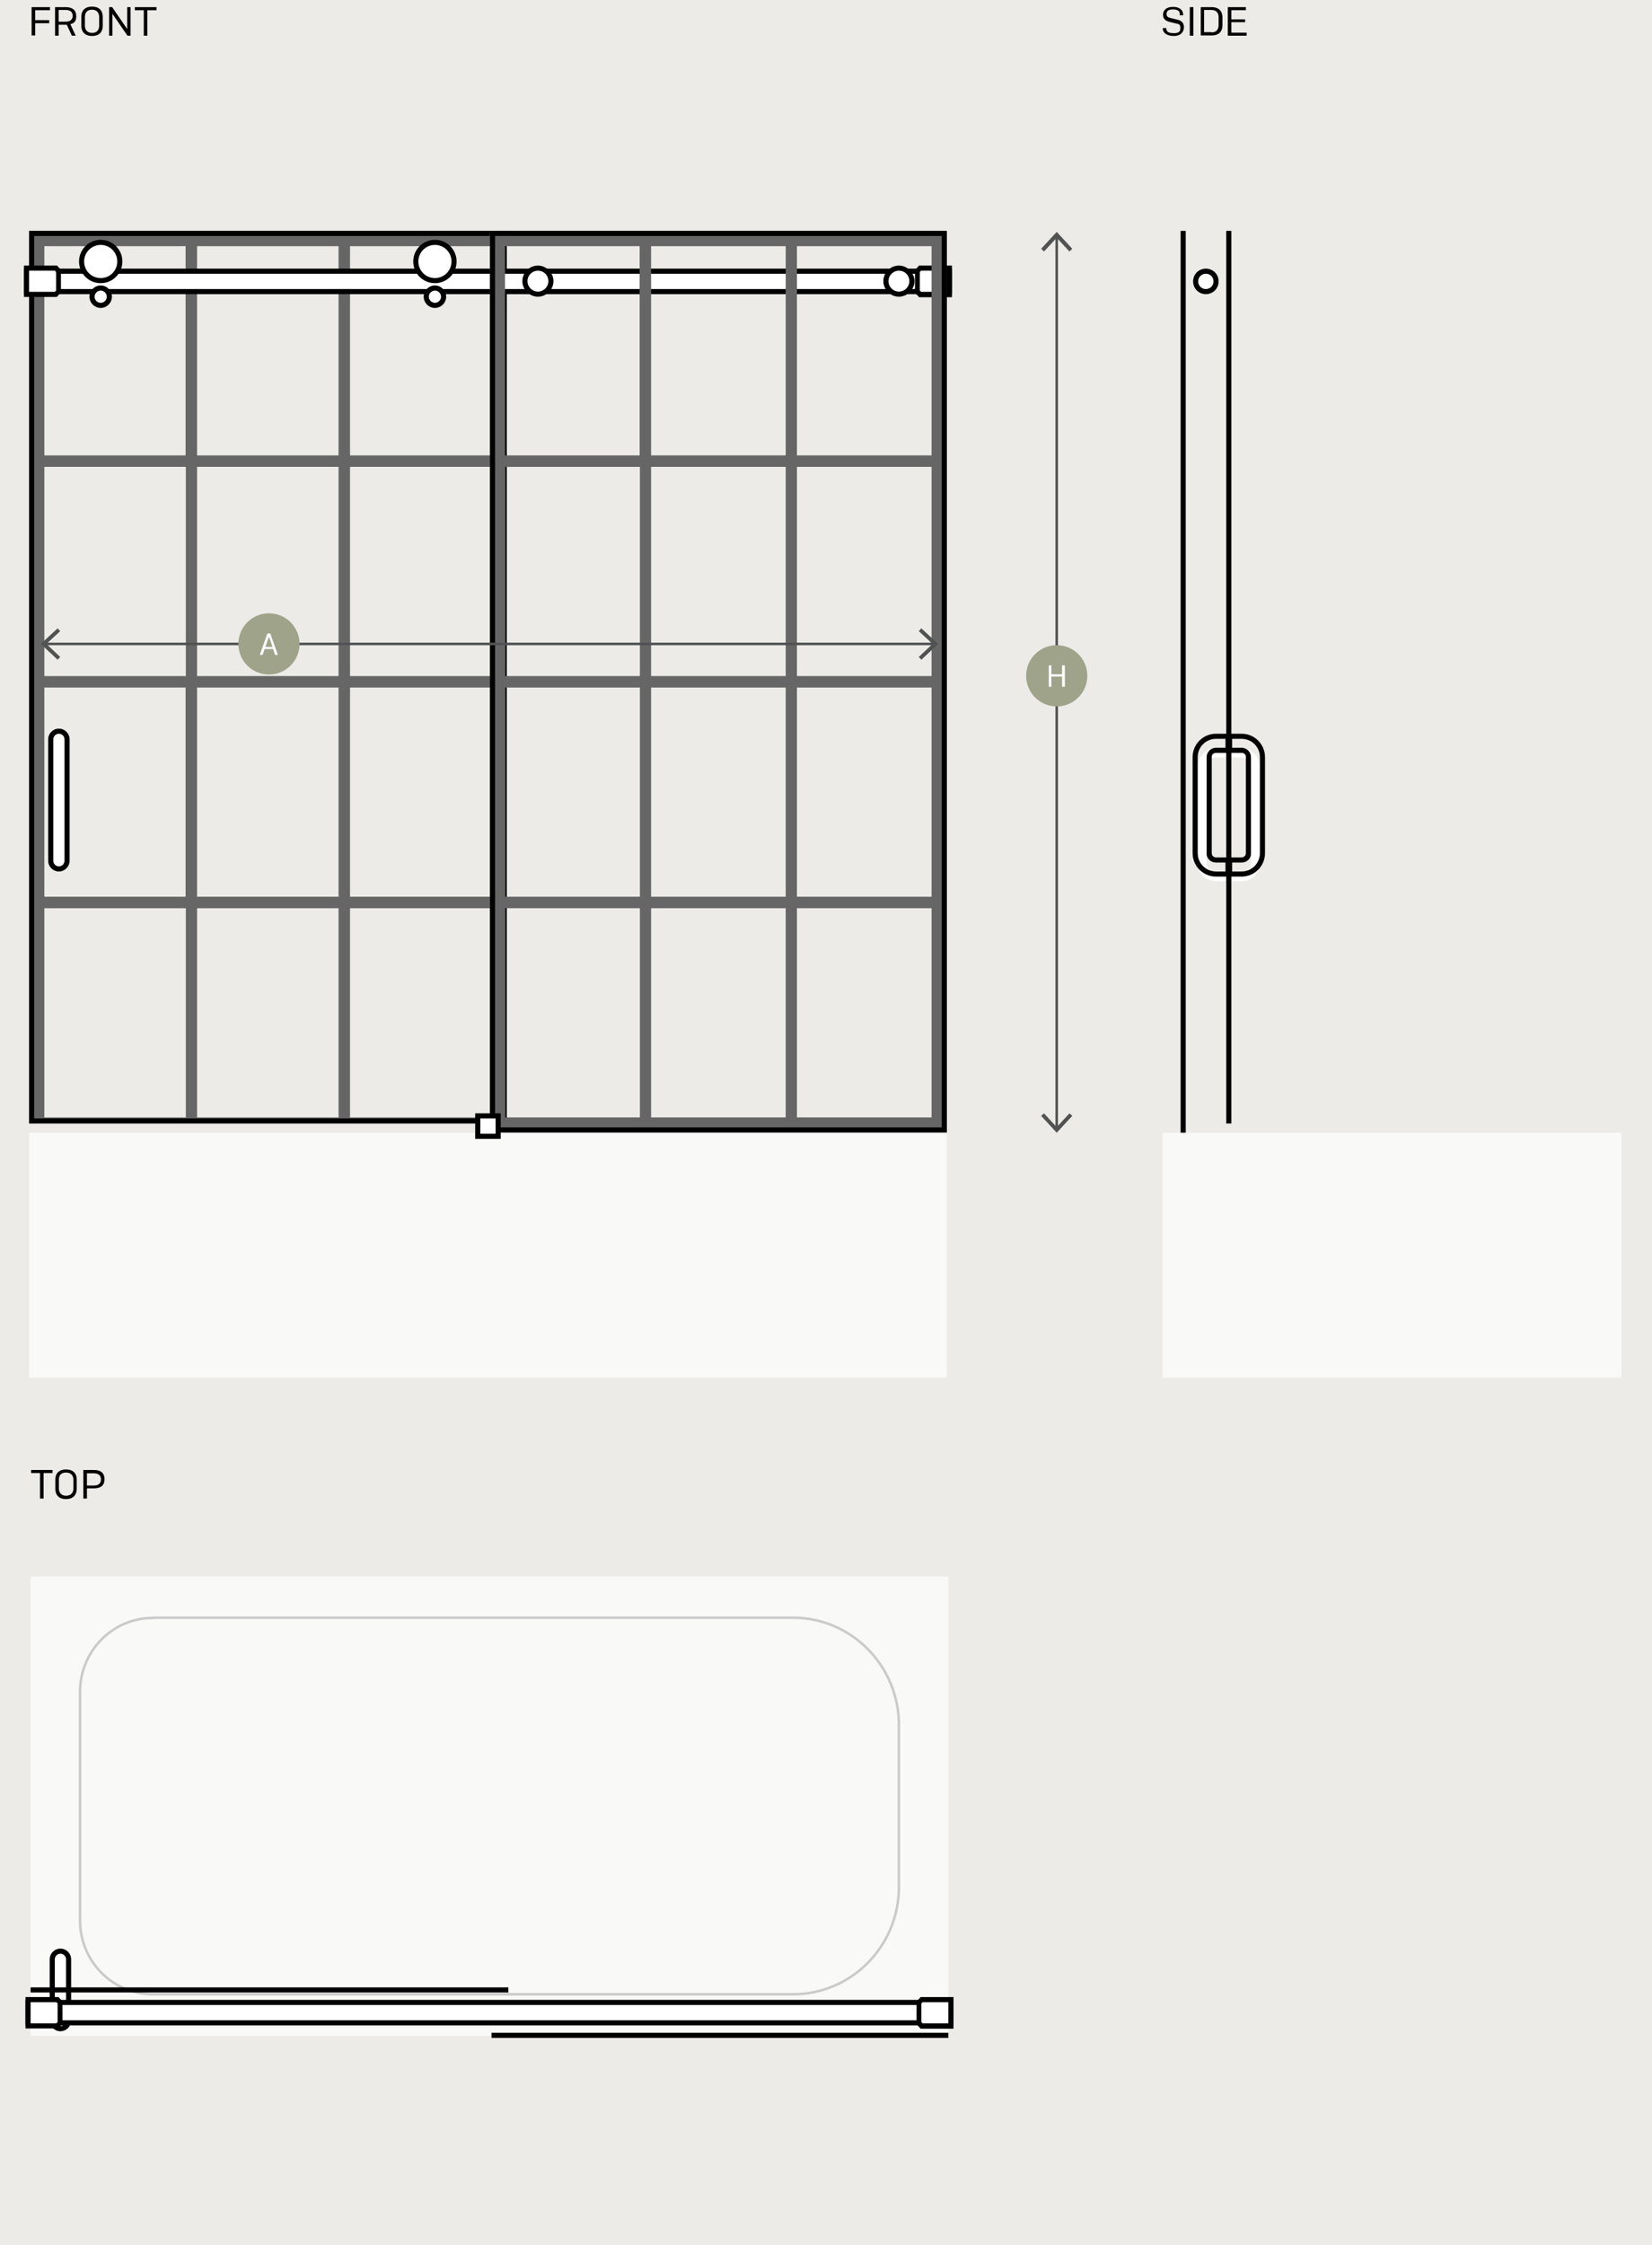
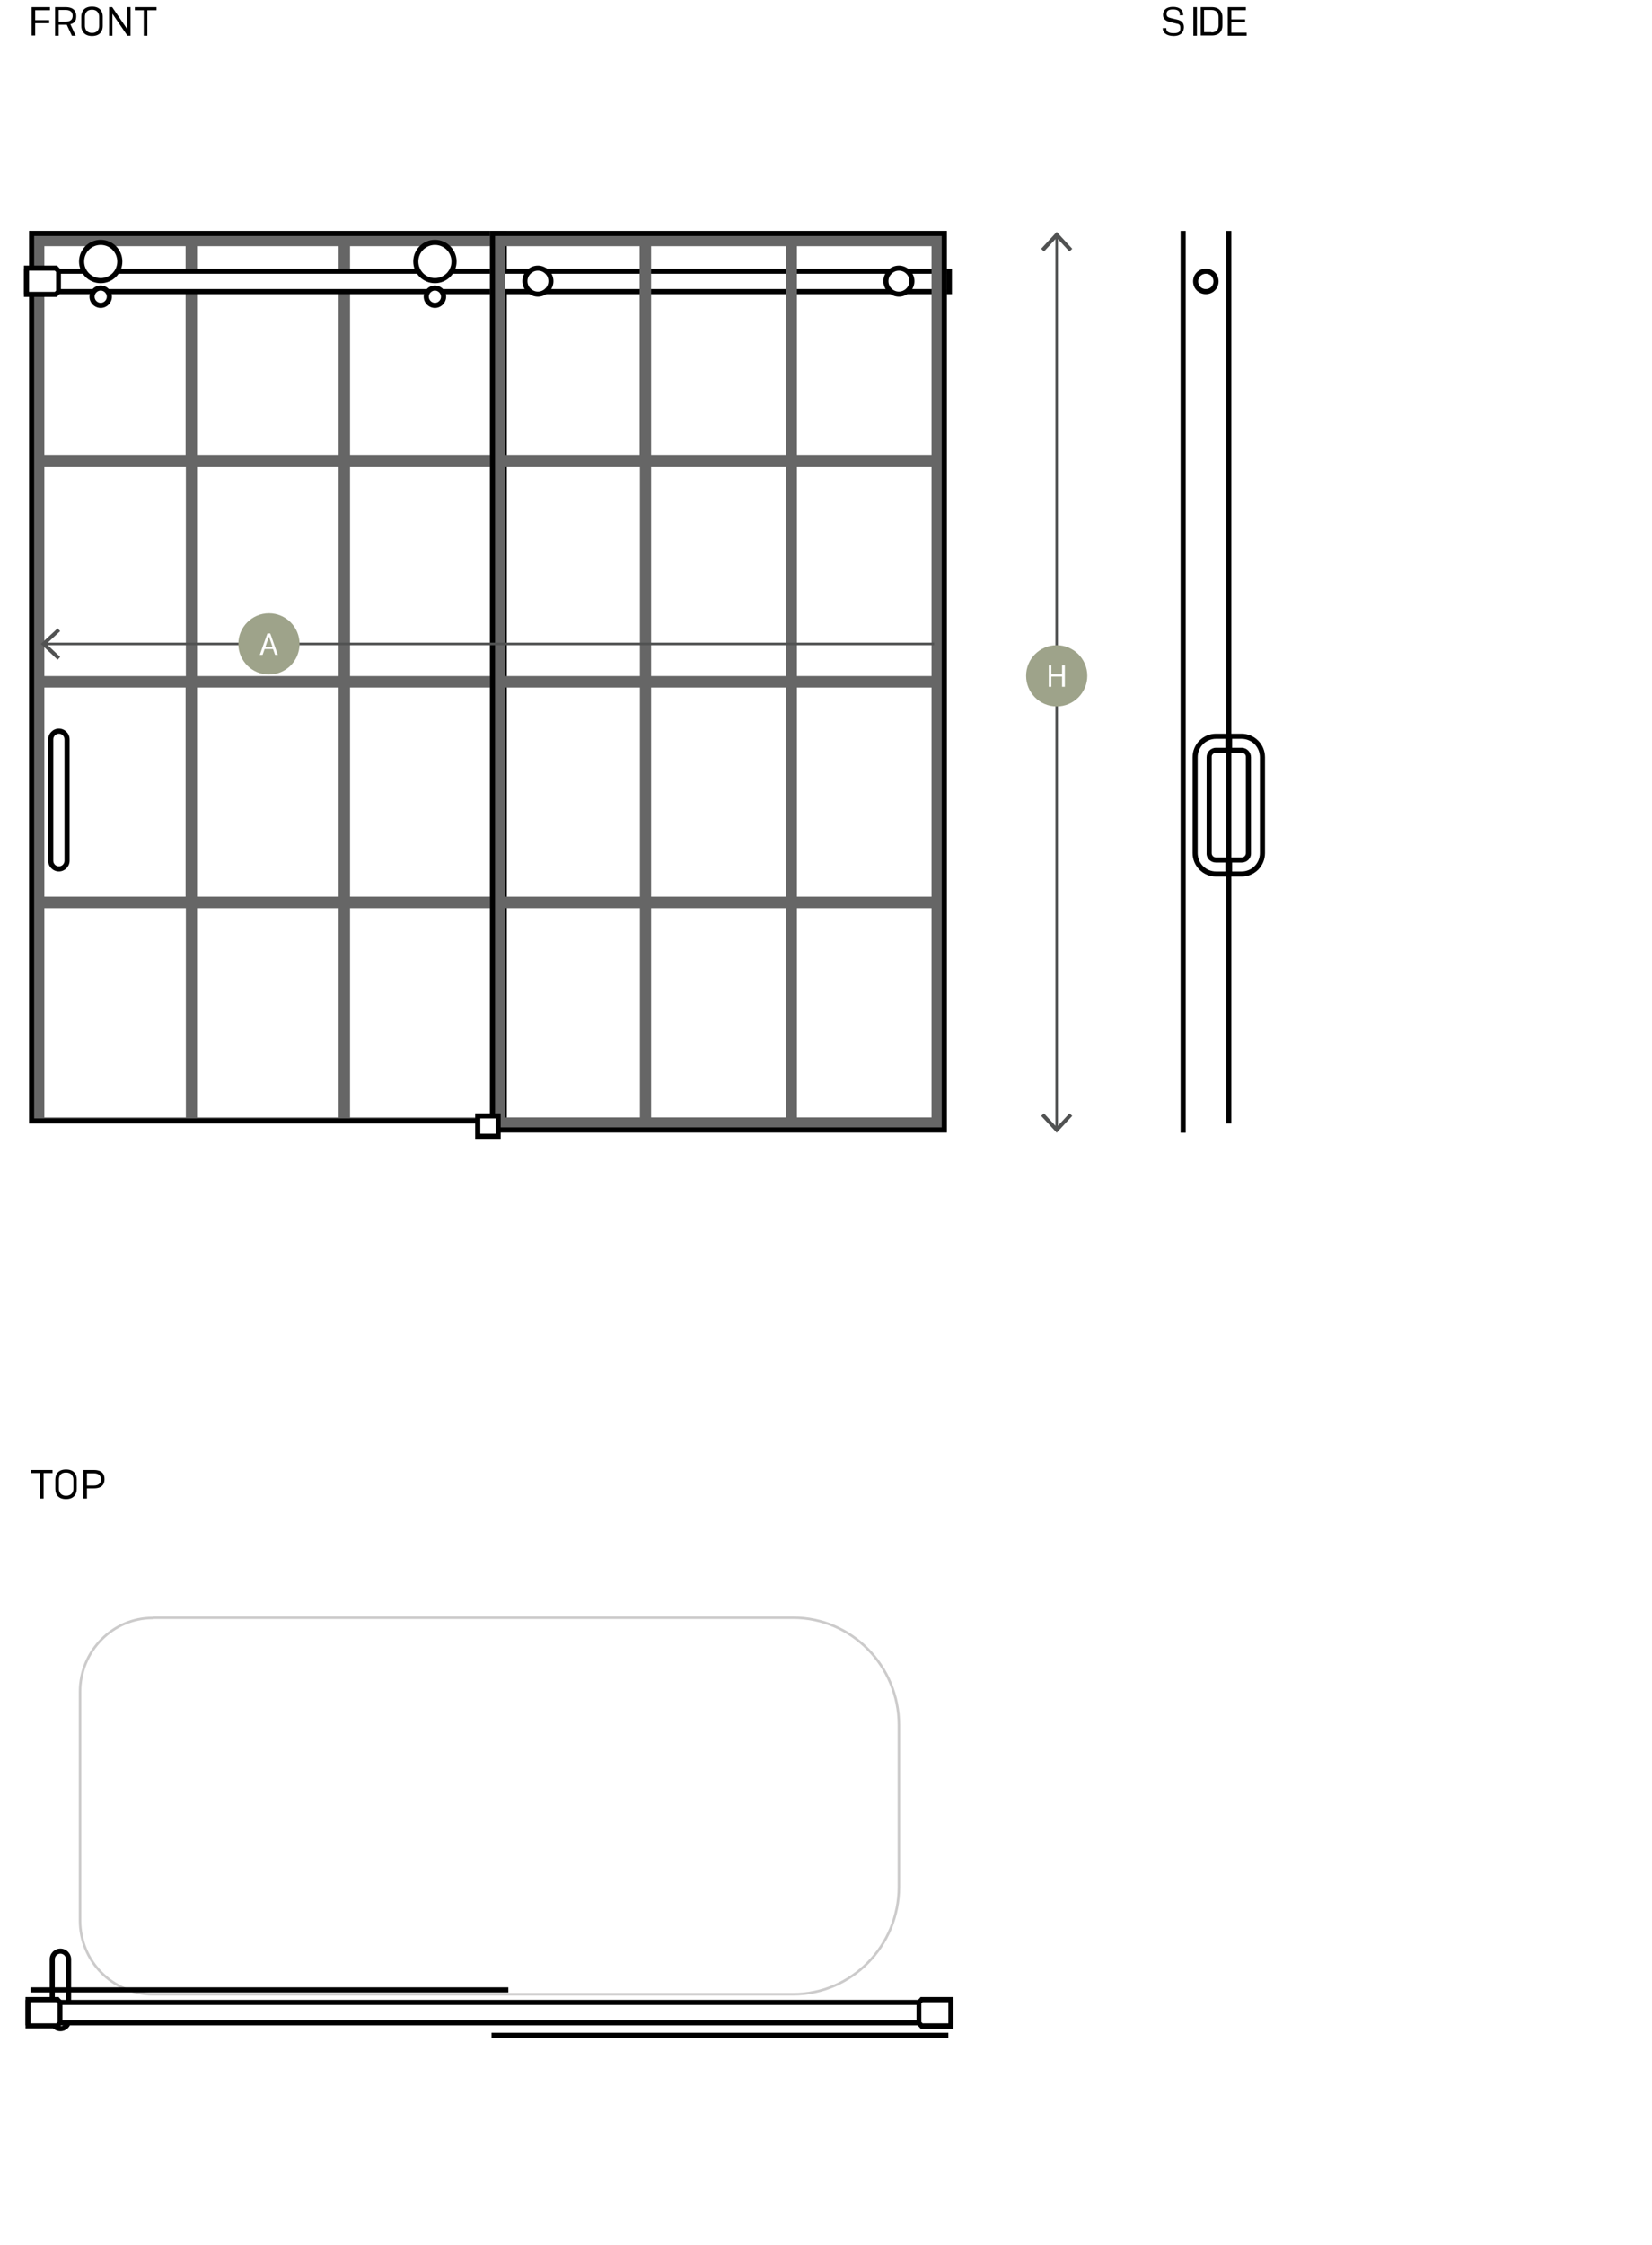
<svg xmlns="http://www.w3.org/2000/svg" id="Layer_1" data-name="Layer 1" version="1.1" viewBox="0 0 648 880">
  <defs>
    <style>
      .cls-1 {
        stroke: #515252;
      }

      .cls-1, .cls-2, .cls-3, .cls-4 {
        fill: none;
      }

      .cls-1, .cls-3, .cls-4 {
        stroke-miterlimit: 10;
      }

      .cls-2, .cls-5, .cls-6, .cls-7, .cls-8, .cls-9, .cls-10, .cls-11 {
        stroke-width: 0px;
      }

      .cls-5 {
        fill: #666;
      }

      .cls-3 {
        stroke: #cccbcb;
      }

      .cls-3, .cls-8, .cls-12 {
        isolation: isolate;
      }

      .cls-6 {
        fill: #9ea38a;
      }

      .cls-4 {
        stroke: #000;
        stroke-width: 2px;
      }

      .cls-7 {
        fill: #ecebe7;
      }

      .cls-8 {
        opacity: .7;
      }

      .cls-8, .cls-11 {
        fill: #fff;
      }

      .cls-9 {
        fill: #000;
      }

      .cls-10 {
        fill: #515252;
      }
    </style>
  </defs>
  <g id="BKG">
-     <rect class="cls-7" y="0" width="648" height="880" />
-   </g>
+     </g>
  <g id="Layer_1-2" data-name="Layer 1">
    <rect class="cls-2" x="11.4" y="10" width="360" height="434" />
    <rect class="cls-8" x="11.4" y="444" width="360" height="96" />
    <path class="cls-5" d="M11.4,90.5v349.9h187.4V90.5H11.4ZM192.8,178.5h-55.5v-82h55.5v82ZM77.3,351.5v-82h55.5v82h-55.5ZM132.8,356v82h-55.5v-82h55.5ZM132.8,183v82h-55.5v-82h55.5ZM77.3,178.5v-82h55.5v82h-55.5ZM72.8,265H17.4v-82h55.5s0,82,0,82ZM72.8,269.5v82H17.4v-82s55.5,0,55.5,0ZM137.3,269.5h55.5v82h-55.5v-82ZM137.3,265v-82h55.5v82h-55.5ZM72.8,96.5v82H17.4v-82s55.5,0,55.5,0ZM17.4,356h55.5v82H17.4v-82ZM137.3,438v-82h55.5v82h-55.5Z" />
    <path class="cls-9" d="M196.8,92.5v345.9H13.4V92.5h183.4M170.6,107.6c2.8,0,5-2.3,5-5.1s-2.3-5.1-5-5.1-5,2.3-5,5.1,2.3,5.1,5,5.1M39.5,107.6c2.8,0,5-2.3,5-5.1s-2.3-5.1-5-5.1-5,2.3-5,5.1,2.3,5.1,5,5.1M170.6,119.8c1.9,0,3.4-1.5,3.4-3.4s-1.5-3.4-3.4-3.4-3.4,1.5-3.4,3.4,1.5,3.4,3.4,3.4M39.5,119.8c1.9,0,3.4-1.5,3.4-3.4s-1.5-3.4-3.4-3.4-3.4,1.5-3.4,3.4,1.5,3.4,3.4,3.4M23.1,293.1c1.9,0,3.4-1.5,3.4-3.4s-1.5-3.4-3.4-3.4-3.4,1.5-3.4,3.4,1.5,3.4,3.4,3.4M23.1,340.9c1.9,0,3.4-1.5,3.4-3.4s-1.5-3.4-3.4-3.4-3.4,1.5-3.4,3.4,1.5,3.4,3.4,3.4M198.8,90.5H11.4v349.9h187.4V90.5h0ZM170.6,105.6c-1.7,0-3-1.4-3-3.1s1.4-3.1,3-3.1,3,1.4,3,3.1-1.4,3.1-3,3.1h0ZM39.5,105.6c-1.7,0-3-1.4-3-3.1s1.4-3.1,3-3.1,3,1.4,3,3.1-1.4,3.1-3,3.1h0ZM170.6,117.8c-.8,0-1.4-.6-1.4-1.4s.6-1.4,1.4-1.4,1.4.6,1.4,1.4-.6,1.4-1.4,1.4h0ZM39.5,117.8c-.8,0-1.4-.6-1.4-1.4s.6-1.4,1.4-1.4,1.4.6,1.4,1.4-.6,1.4-1.4,1.4h0ZM23.1,291.1c-.8,0-1.4-.6-1.4-1.4s.6-1.4,1.4-1.4,1.4.6,1.4,1.4-.6,1.4-1.4,1.4h0ZM23.1,338.9c-.8,0-1.4-.6-1.4-1.4s.6-1.4,1.4-1.4,1.4.6,1.4,1.4-.6,1.4-1.4,1.4h0Z" />
    <rect class="cls-11" x="10.4" y="106.3" width="362" height="8" />
    <path class="cls-9" d="M371.4,107.3v6H11.4v-6h360M373.4,105.3H9.4v10h364v-10h0Z" />
-     <polygon class="cls-11" points="360.9 115.4 359.9 114.3 359.9 106.2 360.9 105.1 372.4 105.1 372.4 115.4 360.9 115.4" />
-     <path class="cls-9" d="M371.4,106.1v8.3h-10.1l-.5-.5v-7.3l.5-.5h10.1M373.4,104.1h-12.9l-.6.7-.5.5-.5.6v8.8l.5.6.5.5.6.7h12.9v-12.3h0Z" />
    <path class="cls-5" d="M192.2,90.5v353.4h179.2V90.5h-179.2ZM365.4,351.5h-52.8v-82h52.8v82ZM255.4,351.5v-82h52.8v82h-52.8ZM308.2,356v82h-52.8v-82h52.8ZM198.2,183h52.8v82h-52.8v-82ZM198.2,269.5h52.8v82h-52.8v-82ZM365.4,265h-52.8v-82h52.8v82ZM308.2,265h-52.8v-82h52.8v82ZM255.4,178.5v-82h52.8v82h-52.8ZM250.9,96.5v82h-52.8v-82h52.8ZM198.2,356h52.8v82h-52.8v-82ZM312.6,438v-82h52.8v82h-52.8ZM365.4,178.5h-52.8v-82h52.8v82Z" />
    <path class="cls-9" d="M369.4,92.5v349.4h-175.2V92.5h175.2M352.6,115.4c2.8,0,5.1-2.3,5.1-5.1s-2.3-5.1-5.1-5.1-5.1,2.3-5.1,5.1,2.3,5.1,5.1,5.1M211,115.4c2.8,0,5.1-2.3,5.1-5.1s-2.3-5.1-5.1-5.1-5.1,2.3-5.1,5.1,2.3,5.1,5.1,5.1M371.4,90.5h-179.2v353.4h179.2V90.5h0ZM352.6,113.4c-1.7,0-3.1-1.4-3.1-3.1s1.4-3.1,3.1-3.1,3.1,1.4,3.1,3.1-1.4,3.1-3.1,3.1h0ZM211,113.4c-1.7,0-3.1-1.4-3.1-3.1s1.4-3.1,3.1-3.1,3.1,1.4,3.1,3.1-1.4,3.1-3.1,3.1h0Z" />
    <circle class="cls-11" cx="352.6" cy="110.3" r="5.1" />
    <path class="cls-9" d="M352.6,106.1c2.3,0,4.1,1.8,4.1,4.1s-1.9,4.1-4.1,4.1-4.1-1.8-4.1-4.1,1.9-4.1,4.1-4.1M352.6,104.1c-3.4,0-6.1,2.8-6.1,6.1s2.8,6.1,6.1,6.1,6.1-2.8,6.1-6.1-2.8-6.1-6.1-6.1h0Z" />
    <circle class="cls-11" cx="211" cy="110.3" r="5.1" />
    <path class="cls-9" d="M211,106.1c2.3,0,4.1,1.8,4.1,4.1s-1.9,4.1-4.1,4.1-4.1-1.8-4.1-4.1,1.9-4.1,4.1-4.1M211,104.1c-3.4,0-6.1,2.8-6.1,6.1s2.8,6.1,6.1,6.1,6.1-2.8,6.1-6.1-2.8-6.1-6.1-6.1h0Z" />
    <circle class="cls-11" cx="170.6" cy="102.5" r="7.5" />
    <path class="cls-9" d="M170.6,96c3.6,0,6.5,2.9,6.5,6.5s-2.9,6.5-6.5,6.5-6.5-2.9-6.5-6.5,2.9-6.5,6.5-6.5M170.6,94c-4.7,0-8.5,3.8-8.5,8.5s3.8,8.5,8.5,8.5,8.5-3.8,8.5-8.5-3.8-8.5-8.5-8.5h0Z" />
    <circle class="cls-11" cx="39.5" cy="102.5" r="7.5" />
    <path class="cls-9" d="M39.5,96c3.6,0,6.5,2.9,6.5,6.5s-2.9,6.5-6.5,6.5-6.5-2.9-6.5-6.5,2.9-6.5,6.5-6.5M39.5,94c-4.7,0-8.5,3.8-8.5,8.5s3.8,8.5,8.5,8.5,8.5-3.8,8.5-8.5-3.8-8.5-8.5-8.5h0Z" />
    <circle class="cls-11" cx="170.6" cy="116.3" r="3.4" />
    <path class="cls-9" d="M170.6,113.9c1.3,0,2.4,1.1,2.4,2.4s-1.1,2.4-2.4,2.4-2.4-1.1-2.4-2.4,1.1-2.4,2.4-2.4M170.6,111.9c-2.4,0-4.4,2-4.4,4.4s2,4.4,4.4,4.4,4.4-2,4.4-4.4-2-4.4-4.4-4.4h0Z" />
    <circle class="cls-11" cx="39.5" cy="116.3" r="3.4" />
    <path class="cls-9" d="M39.5,113.9c1.3,0,2.4,1.1,2.4,2.4s-1.1,2.4-2.4,2.4-2.4-1.1-2.4-2.4,1.1-2.4,2.4-2.4M39.5,111.9c-2.4,0-4.4,2-4.4,4.4s2,4.4,4.4,4.4,4.4-2,4.4-4.4-2-4.4-4.4-4.4h0Z" />
    <polygon class="cls-11" points="10.4 115.4 10.4 105.1 21.9 105.1 22.9 106.2 22.9 114.3 21.9 115.4 10.4 115.4" />
    <path class="cls-9" d="M21.5,106.1l.5.5v7.3l-.5.5h-10.1v-8.3h10.1M22.3,104.1h-12.9v12.3h12.9l.6-.7.5-.5.5-.6v-8.8l-.5-.6-.5-.5-.6-.7h0Z" />
    <path class="cls-11" d="M23.1,340.6c-1.8,0-3.2-1.4-3.2-3.2v-47.6c0-1.8,1.4-3.2,3.2-3.2s3.2,1.4,3.2,3.2v47.6c0,1.8-1.4,3.2-3.2,3.2Z" />
    <path class="cls-9" d="M23.1,287.6c1.2,0,2.2,1,2.2,2.2v47.6c0,1.2-1,2.2-2.2,2.2s-2.2-1-2.2-2.2v-47.6c0-1.2,1-2.2,2.2-2.2M23.1,285.6c-2.3,0-4.2,1.9-4.2,4.2v47.6c0,2.3,1.9,4.2,4.2,4.2s4.2-1.9,4.2-4.2v-47.6c0-2.3-1.9-4.2-4.2-4.2h0Z" />
    <rect class="cls-11" x="187.4" y="437.4" width="8" height="8" />
    <path class="cls-9" d="M194.4,438.4v6h-6v-6h6M196.4,436.4h-10v10h10v-10h0Z" />
    <polyline class="cls-8" points="12 618 12 798 372 798 372 618 12 618" />
    <path class="cls-3" d="M59.9,634.2c-15.7,0-28.5,13-28.5,28.9v89.7c0,16,12.8,28.9,28.5,28.9h251.2c22.9,0,41.5-18.9,41.5-42.1v-63.4c0-23.2-18.6-42.1-41.5-42.1H59.9" />
    <line class="cls-4" x1="372" y1="797.8" x2="192.8" y2="797.8" />
    <path class="cls-11" d="M23.7,795.2c-1.8,0-3.2-1.4-3.2-3.2v-24c0-1.8,1.4-3.2,3.2-3.2s3.2,1.4,3.2,3.2v24c0,1.8-1.4,3.2-3.2,3.2Z" />
    <path class="cls-9" d="M23.7,765.8c1.2,0,2.2,1,2.2,2.2v24c0,1.2-1,2.2-2.2,2.2s-2.2-1-2.2-2.2v-24c0-1.2,1-2.2,2.2-2.2M23.7,763.8c-2.3,0-4.2,1.9-4.2,4.2v24c0,2.3,1.9,4.2,4.2,4.2s4.2-1.9,4.2-4.2v-24c0-2.3-1.9-4.2-4.2-4.2h0Z" />
    <line class="cls-4" x1="199.4" y1="780" x2="12" y2="780" />
    <rect class="cls-11" x="11" y="784.9" width="362" height="8" />
    <path class="cls-9" d="M372,785.9v6H12v-6h360M374,783.9H10v10h364v-10h0Z" />
    <polygon class="cls-11" points="361.5 794 360.5 792.9 360.5 784.9 361.5 783.8 373 783.8 373 794 361.5 794" />
    <path class="cls-9" d="M372,784.8v8.3h-10.1l-.5-.5v-7.3l.5-.5h10.1M374,782.8h-12.9l-.6.7-.5.5-.5.6v8.8l.5.6.5.5.6.7h12.9v-12.3h0Z" />
    <polygon class="cls-11" points="11 794 11 783.8 22.5 783.8 23.5 784.9 23.5 792.9 22.5 794 11 794" />
    <path class="cls-9" d="M22.1,784.8l.5.5v7.3l-.5.5h-10.1v-8.3h10.1M22.9,782.8h-12.9v12.3h12.9l.6-.7.5-.5.5-.6v-8.8l-.5-.6-.5-.5-.6-.7h0Z" />
    <rect class="cls-8" x="456" y="444" width="180" height="96" />
    <line class="cls-1" x1="414.5" y1="92.6" x2="414.5" y2="442.4" />
    <polygon class="cls-10" points="408.4 97.5 409.5 98.6 414.5 93.2 419.5 98.6 420.6 97.5 414.5 90.9 408.4 97.5" />
    <polygon class="cls-10" points="408.4 437.4 409.5 436.4 414.5 441.8 419.5 436.4 420.6 437.4 414.5 444 408.4 437.4" />
    <circle class="cls-6" cx="414.5" cy="264.9" r="12" />
    <g class="cls-12">
      <path class="cls-11" d="M416.6,265.2h-4.2v4h-1v-8.4h1v3.5h4.2v-3.5h1.1v8.4h-1.1v-4Z" />
    </g>
    <line class="cls-1" x1="17.6" y1="252.4" x2="366.4" y2="252.4" />
    <polygon class="cls-10" points="22.6 258.6 23.6 257.5 18.2 252.4 23.6 247.4 22.6 246.3 16 252.4 22.6 258.6" />
-     <polygon class="cls-10" points="361.4 258.6 360.4 257.5 365.8 252.4 360.4 247.4 361.4 246.3 368 252.4 361.4 258.6" />
    <line class="cls-4" x1="464.1" y1="444" x2="464.1" y2="90.5" />
    <line class="cls-4" x1="482" y1="440.4" x2="482" y2="90.5" />
    <circle class="cls-11" cx="473" cy="110.3" r="4" />
    <path class="cls-9" d="M473,107.3c1.7,0,3,1.3,3,3s-1.3,3-3,3-3-1.3-3-3,1.3-3,3-3M473,105.3c-2.8,0-5,2.2-5,5s2.2,5,5,5,5-2.2,5-5-2.2-5-5-5h0Z" />
    <path class="cls-11" d="M477,341.9h3.7v3.5h-3.7c-4,0-7.2-3.2-7.2-7.2v-37.6c0-4,3.2-7.2,7.2-7.2h3.7v3.5h-3.7c-2.1,0-3.7,1.7-3.7,3.7v37.6c-.1,2.1,1.6,3.7,3.7,3.7Z" />
-     <path class="cls-11" d="M490.7,338.2v-37.6c0-2-1.6-3.7-3.7-3.7h-3.7v-3.5h3.7c4,0,7.2,3.2,7.2,7.2v37.6c0,4-3.2,7.2-7.2,7.2h-3.7v-3.5h3.7c2.1,0,3.8-1.6,3.7-3.7Z" />
    <path class="cls-9" d="M477,295.1h5.7v-7.5h-5.7c-5.1,0-9.2,4.1-9.2,9.2v37.6c0,5.1,4.1,9.2,9.2,9.2h5.7v-7.5h-5.7c-1,0-1.7-.8-1.7-1.7v-37.6c-.1-1,.7-1.7,1.7-1.7ZM477,338.1h3.7v3.5h-3.7c-4,0-7.2-3.2-7.2-7.2v-37.6c0-4,3.2-7.2,7.2-7.2h3.7v3.5h-3.7c-2.1,0-3.7,1.7-3.7,3.7v37.6c-.1,2.1,1.6,3.7,3.7,3.7Z" />
    <path class="cls-9" d="M488.7,296.8v37.6c0,.9-.7,1.7-1.7,1.7h-5.7v7.5h5.7c5.1,0,9.2-4.1,9.2-9.2v-37.6c0-5.1-4.1-9.2-9.2-9.2h-5.7v7.5h5.7c1,0,1.8.7,1.7,1.7ZM490.7,334.4v-37.6c0-2-1.6-3.7-3.7-3.7h-3.7v-3.5h3.7c4,0,7.2,3.2,7.2,7.2v37.6c0,4-3.2,7.2-7.2,7.2h-3.7v-3.5h3.7c2.1,0,3.8-1.6,3.7-3.7Z" />
    <g class="cls-12">
      <path class="cls-9" d="M13.8,9v4.9h-1.4V2.8h7.2v1.2h-5.8v3.9h5.5v1.2h-5.5Z" />
      <path class="cls-9" d="M23,9.7v4.3h-1.4V2.8h4.1c3.3,0,4.2,1.7,4.2,3.5s-.5,2.7-2.3,3.2l2.1,4.5h-1.5l-2-4.3c-.2,0-.4,0-.6,0h-2.7,0ZM23,3.9v4.6h2.7c2.2,0,2.8-1.1,2.8-2.3s-.6-2.3-2.8-2.3h-2.7Z" />
      <path class="cls-9" d="M31.9,10.2v-3.7c0-1.9,1-3.9,4.2-3.9s4.2,2,4.2,3.9v3.7c0,1.9-1,3.9-4.2,3.9s-4.2-2.1-4.2-3.9ZM38.9,10.1v-3.5c0-1.3-.7-2.8-2.8-2.8s-2.8,1.4-2.8,2.8v3.5c0,1.3.7,2.8,2.8,2.8s2.8-1.4,2.8-2.8Z" />
      <path class="cls-9" d="M44.1,5.4v8.6h-1.3V2.8h1.2l5.9,8.6V2.8h1.3v11.2h-1.2s-5.9-8.6-5.9-8.6Z" />
      <path class="cls-9" d="M57.8,4v10h-1.4V4h-3.5v-1.2h8.5v1.2h-3.5Z" />
    </g>
    <g class="cls-12">
      <path class="cls-9" d="M462.8,5.8v-.2c0-1.1-.6-1.9-2.7-1.9s-2.5.8-2.5,1.8.5,1.3,1.7,1.6l2.5.6c1.4.3,2.6,1.1,2.6,2.9s-1.1,3.5-4,3.5-4.3-1.4-4.3-2.9v-.2h1.4v.2c0,1,.6,1.8,2.9,1.8s2.6-.8,2.6-2.1-.6-1.5-1.7-1.7l-2.5-.6c-1.6-.4-2.6-1.2-2.6-2.8s1.1-3.1,3.9-3.1,4,1.4,4,3.1v.2s-1.4,0-1.4,0Z" />
-       <path class="cls-9" d="M468.1,14h-1.4V2.8h1.4v11.2Z" />
+       <path class="cls-9" d="M468.1,14V2.8h1.4v11.2Z" />
      <path class="cls-9" d="M471,2.8h4.3c3.2,0,4.2,2.1,4.2,3.9v3.3c0,1.9-1,3.9-4.2,3.9h-4.3V2.8ZM475.2,12.7c2.1,0,2.8-1.4,2.8-2.8v-3.2c0-1.4-.7-2.8-2.8-2.8h-2.9v8.7h2.9Z" />
      <path class="cls-9" d="M481.6,2.8h7.1v1.2h-5.7v3.6h5.4v1.1h-5.4v4.1h6v1.2h-7.4V2.8h0Z" />
    </g>
    <g class="cls-12">
      <path class="cls-9" d="M17.1,577.4v10h-1.4v-10h-3.5v-1.2h8.4v1.2s-3.5,0-3.5,0Z" />
      <path class="cls-9" d="M21.7,583.6v-3.7c0-1.9,1-3.9,4.2-3.9s4.2,2,4.2,3.9v3.7c0,1.9-1,4-4.2,4s-4.2-2-4.2-4ZM28.8,583.5v-3.5c0-1.3-.7-2.8-2.9-2.8s-2.8,1.4-2.8,2.8v3.5c0,1.3.7,2.8,2.8,2.8s2.9-1.4,2.9-2.8Z" />
      <path class="cls-9" d="M34.1,583.4v4h-1.4v-11.2h4.1c3.3,0,4.2,1.7,4.2,3.6s-.9,3.6-4.2,3.6h-2.7ZM34.1,577.4v4.9h2.7c2.2,0,2.8-1.2,2.8-2.4s-.6-2.4-2.8-2.4h-2.7Z" />
    </g>
    <circle class="cls-6" cx="105.5" cy="252.4" r="12" />
    <g class="cls-12">
      <path class="cls-11" d="M107.2,254.4h-3.4l-.8,2.3h-1.1l3-8.4h1.1l3,8.4h-1.1s-.8-2.3-.8-2.3ZM105.5,249.5l-1.4,4.1h2.8l-1.4-4.1Z" />
    </g>
  </g>
</svg>